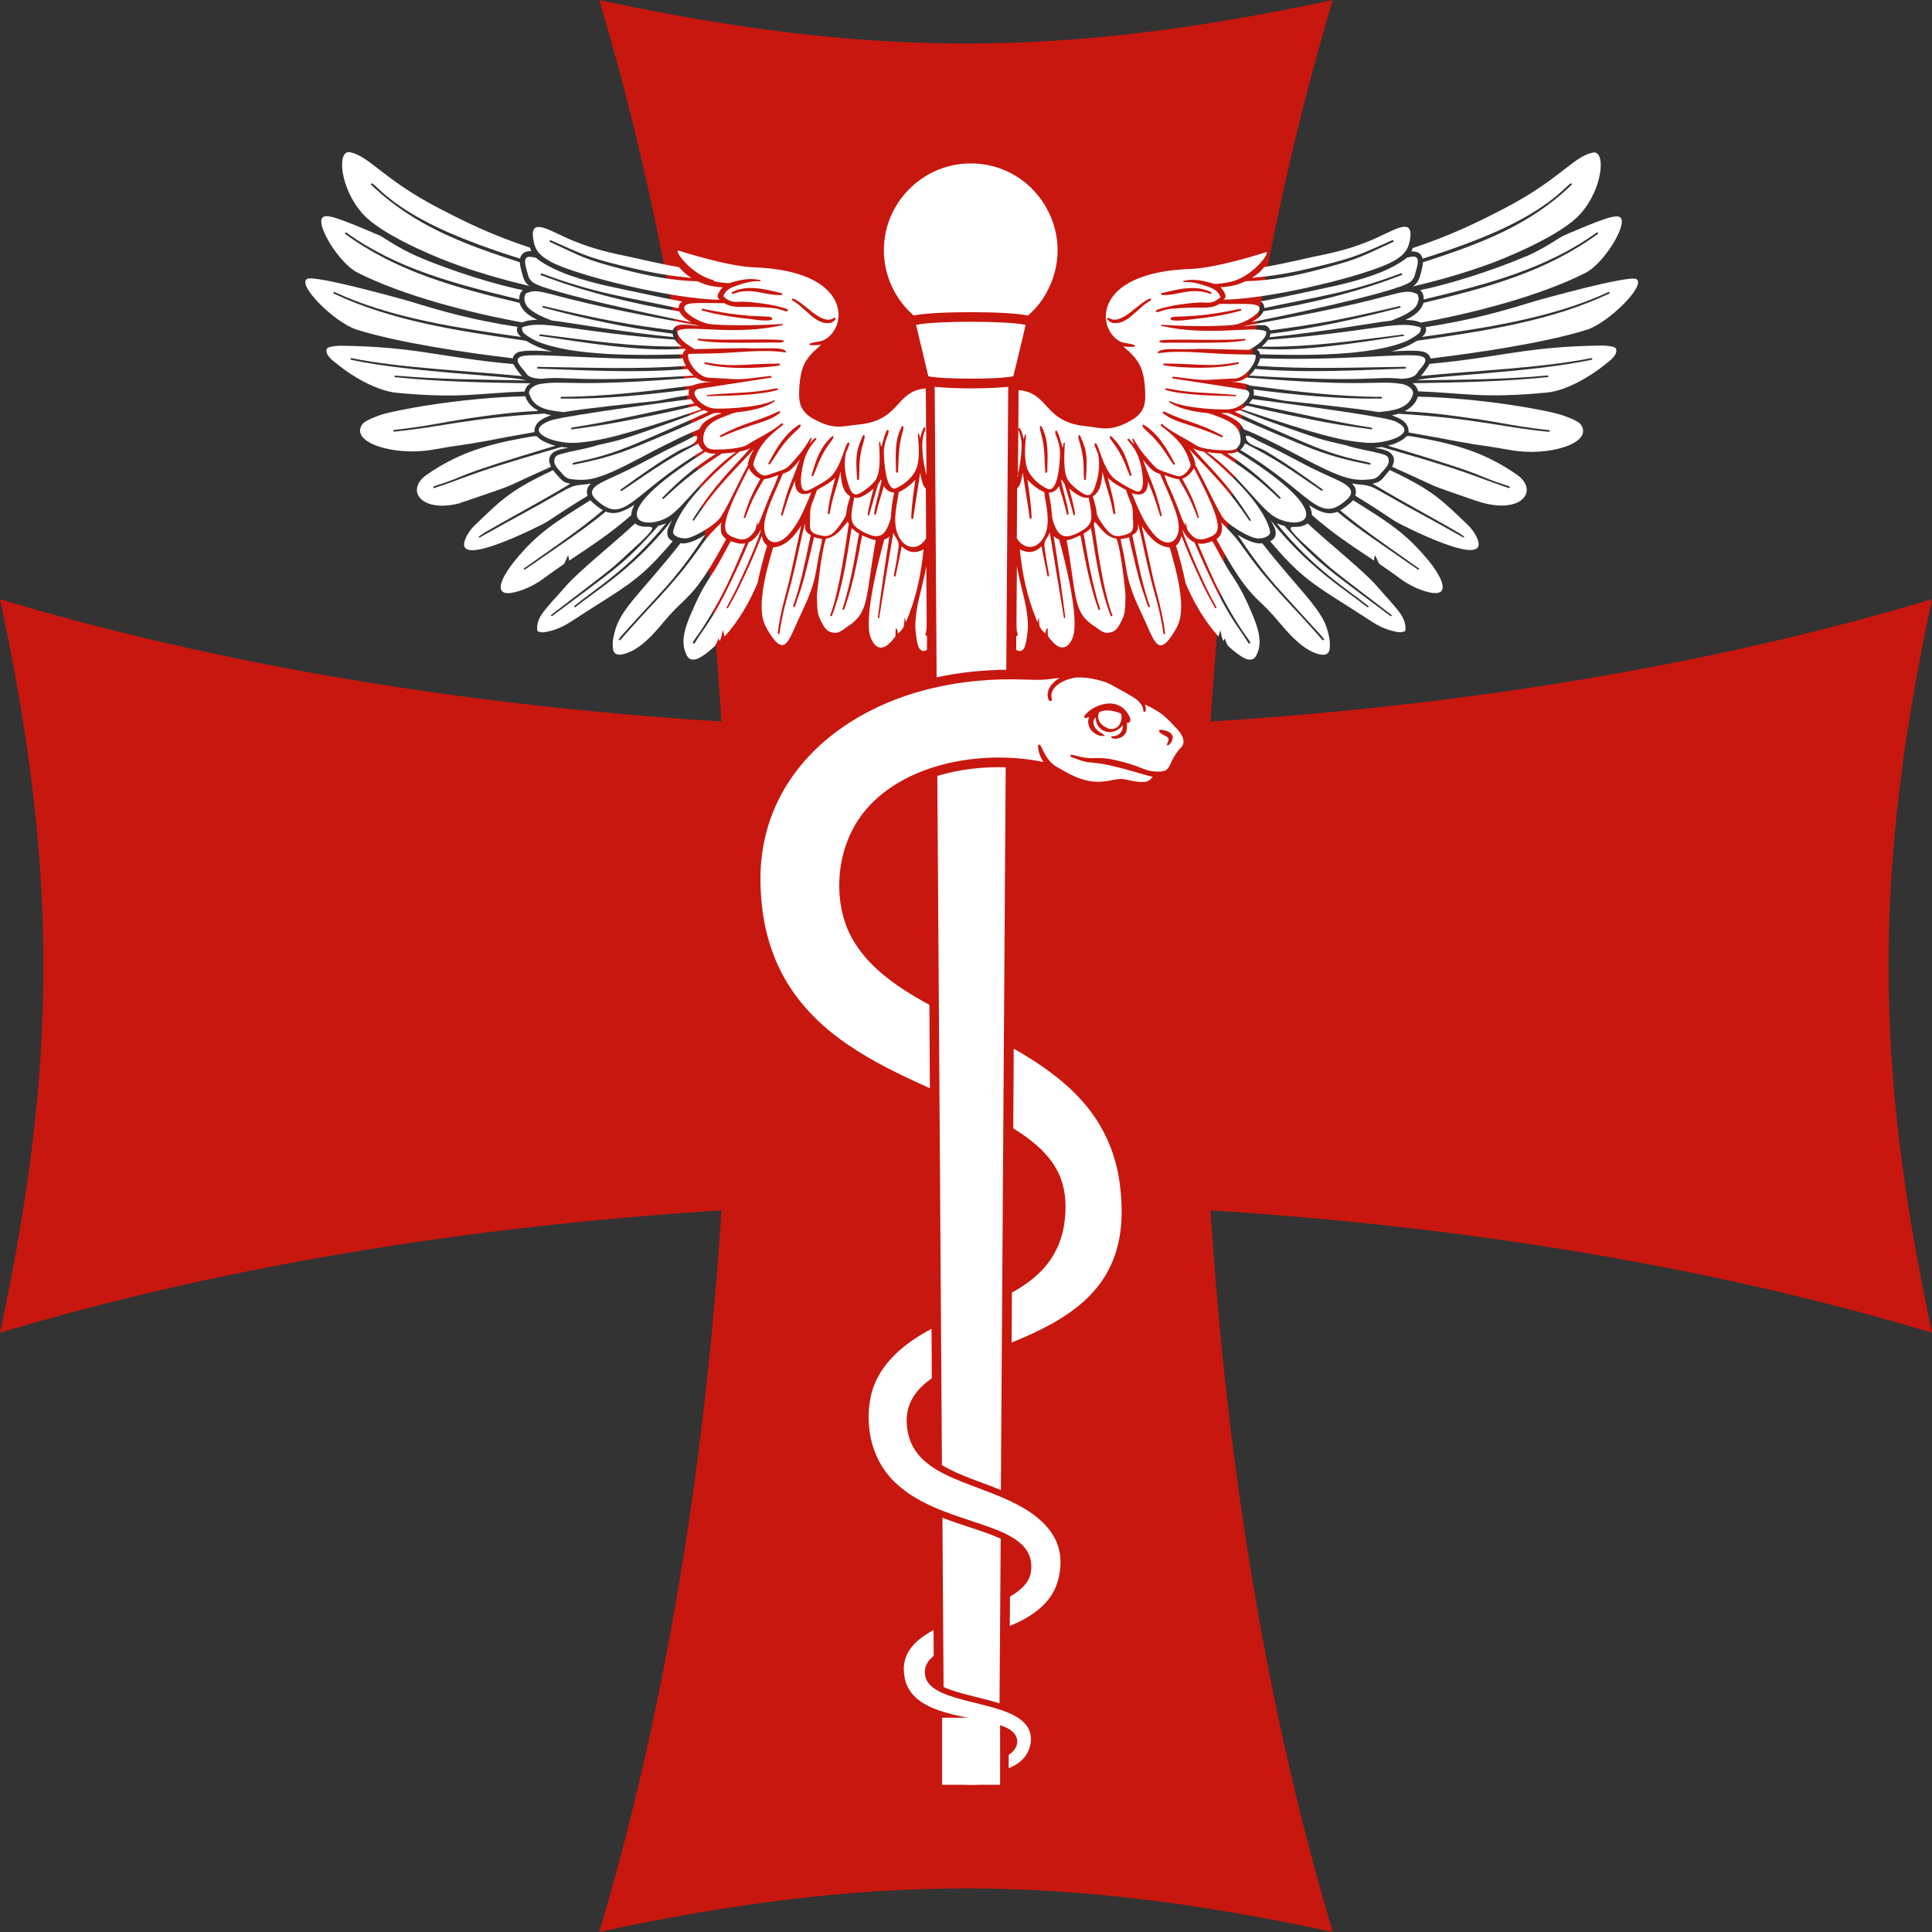
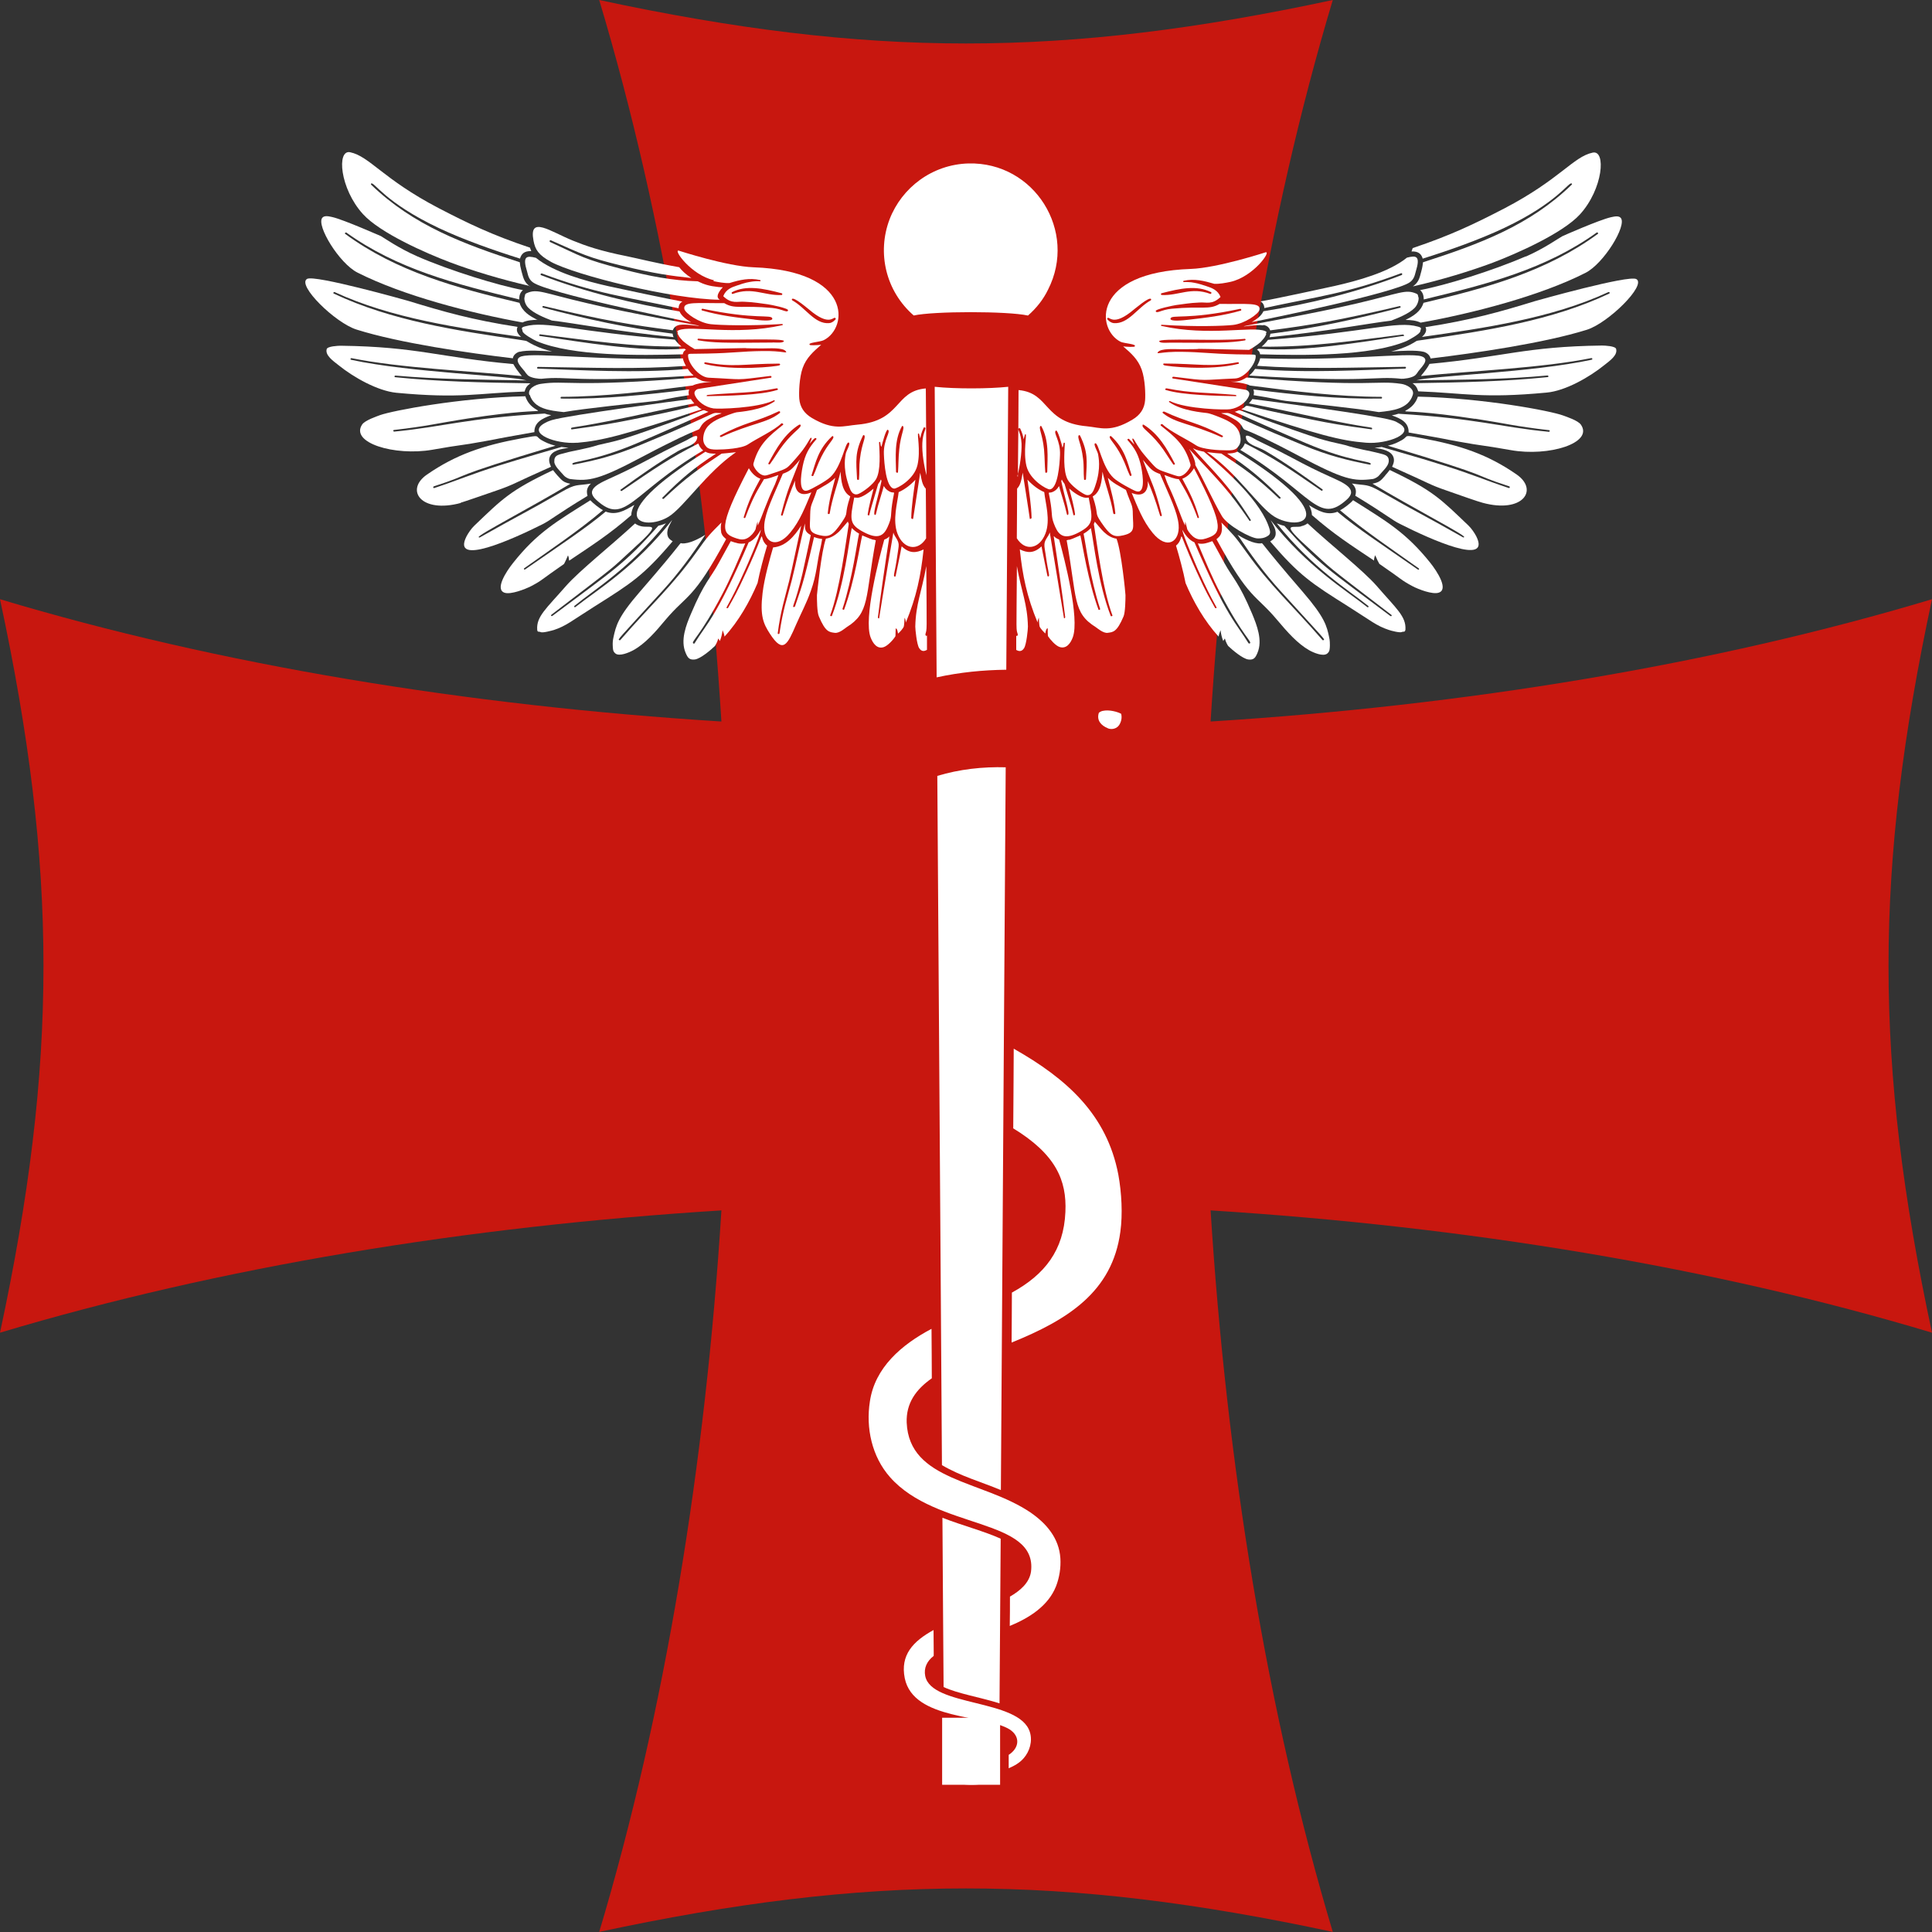
<svg xmlns="http://www.w3.org/2000/svg" id="katman_1" version="1.1" viewBox="0 0 200 200">
  <rect x="0" y="0" width="200" height="200" fill="#333333" stroke="none" />
  <defs>
    <style>
      .st0 {
        fill: #fff;
      }

      .st1 {
        fill: #f40f04;
        fill-rule: evenodd;
        isolation: isolate;
        opacity: .77;
      }

      .st2 {
        clip-path: url(#clippath);
      }
    </style>
    <clipPath id="clippath">
      <rect class="st0" x="97.53" y="177.82" width="6" height="6.94" />
    </clipPath>
  </defs>
  <path class="st1" d="M62.03,0c6.83,22.77,11.01,48.35,12.65,74.69-26.34-1.65-51.91-5.83-74.68-12.66,6,27.99,6,47.94,0,75.93,22.77-6.82,48.34-11.01,74.68-12.66-1.65,26.29-5.84,51.95-12.65,74.69,27.99-6,47.93-6,75.94,0-6.81-22.72-10.99-48.4-12.65-74.69,26.29,1.65,51.96,5.83,74.68,12.66-6-27.99-6-47.94,0-75.93-22.72,6.82-48.39,11.01-74.68,12.66C126.97,48.35,131.14,22.77,137.97,0,109.98,6,90.04,6,62.03,0h0Z" />
  <g>
    <path class="st0" d="M123.96,53.57c-.84-2.21-1.21-2.71-1.93-3.97-.4,0-1.01-.25-1.49-.43,0,0,.26.78.35.96.96,2.03,1.32,3.34,1.79,4.28,0-.07,0-.23.02-.43.13.46.2.81.21.83.17.31.46.68.81.88.38.21.74.18,1.14.05,1.52-.51,2.07-.91-1.26-7.27-.35.61-.81.94-1.21,1.09.73,1.36,1.24,2.3,1.72,3.98.03.1-.13.13-.17.03" />
    <path class="st0" d="M132.41,51.61c-2.36-2.23-3.55-3.06-5.98-4.66-.17,0-.88-.07-1.49-.15,3.11,2.13,5.37,5.7,6.98,6.68,2.56,1.57,7.49.35-3.82-6.73-.35.18-.66.18-1.07.2,2.22,1.44,3.72,2.73,5.52,4.54.08.08-.05.18-.15.1" />
    <path class="st0" d="M141.94,44.44c-3.03-.4-4.32-.64-6.07-.99-8.7-1.7-6.15-1.65-7.37-1.09,8.07,2.69,10.28,3.26,12.91,3.47,2.17.18,5.31-.97,3.36-2.03-.21-.12-.26-.18-.73-.31-1.77-.53-13.28-2.05-14.4-2.18-.08.12-.05.1-.35.45,1.37.25,6.25,1.29,6.7,1.39,5.95,1.26,6.08,1.01,6.05,1.22,0,.07-.05.08-.08.08" />
    <path class="st0" d="M129.32,53.87c-2.12-3.09-2.89-3.83-6.22-7.39.21.35.68,1.21.64,1.67.88,1.54,1.85,3.75,2.76,5.29.56.94,2.99,2.31,3.72,2.3.38,0,.63-.05.86-.17.4-.2.46-.36.35-.78-.79-2.76-4.41-6.05-6.8-8.03-.38-.08-.76-.15-1.14-.36,2.23,2.53,3.57,3.6,5.97,7.39.07.1-.07.2-.13.1" />
    <path class="st0" d="M141.79,48.1c-2.28-.45-4.17-.89-6.93-2.03-9.04-3.72-6.99-3.32-8.38-3.3-.21,0,.4.15.55.23.64.33,1.14.55,1.47,1.02.64.94-.86-.45,6.03,3.21,4.56,2.41,5.57,2.61,7.56,2.36.25-.03.58-.25.66-.36.36-.45.96-.94,1.01-1.44.07-.76-.61-.74-1.27-.94-.45-.13-2.03-.38-3.26-.78-2.43-.53-2.93-.73-5.27-1.54-6.86-2.38-5.16-2.16-6.15-1.9,1.5.69,5.36,2.4,7.44,3.27,4.56,1.93,6.71,1.82,6.65,2.13,0,.05-.07.08-.1.07" />
    <path class="st0" d="M145.44,38.16c-4.18.12-10.09.5-15.51.03-.33.48-.55.61-.61.69,12.57.78,12.85.02,15.74.33.21.02,1.09-.07,1.44-.36.05-.05.2-.21.2-.23.23-.45,1.5-1.42.43-1.74-1.36-.41-8.17.5-16.68.21-.02.18-.2.58-.31.78,5.13.36,9.47.18,15.31.1.13,0,.13.17.02.18" />
    <path class="st0" d="M130.78,33.64c.33.05.6.23.71.56,4.22-.55,7.03-1.01,13.38-2.51.12-.03.18.13.05.17-4.76,1.22-8.53,2.07-13.41,2.69-.03.23-.08.3-.1.36,5.82-.58,10.33-1.45,12.61-1.72.73-.28,1.85-.73,2.43-1.32.36-.38.46-.97.38-1.12s.03-.25-.23-.36c-1.11-.48-1.69-.02-6.13,1.02-4.5,1.06-11.47,2.28-11.66,2.35-.31.12,1.22-.2,1.97-.08" />
    <path class="st0" d="M127.82,39.51c-1.24,0,.78-.02,1.57.4,4.56.59,9.01,1.16,13.59,1.17.12,0,.12.18,0,.18-4.45.07-8.81-.38-13.23-.94.07.18.08.33.02.59,1.98.3,2.89.55,3.34.59,2.27.26,7.49.78,9.62,1.16,1.49-.15,3.08-.35,3.52-1.78.2-.63-.63-1.06-1.17-1.14-2.69-.41-3.04.4-16.04-.66-.41.23-.66.41-1.26.43" />
    <path class="st0" d="M145.24,34.78c-4.46.64-10.23,1.67-14.96,1.32,0,0-.07.05-.08.05l-.08.05c.12.08.25.12.33.48,4.5.12,11.37.21,15.14-1.37.26-.12,1.42-.74,1.44-1.02.02-.23.25-.35-.25-.48-2.23-.63-5.09.56-15.52,1.37-.05.07-.26.38-.66.71,5.24.05,9.42-.61,14.62-1.26.13,0,.17.15.05.17" />
    <path class="st0" d="M145.11,28.47c-4.55,1.77-9.67,3.01-14.32,3.75-.23.51-.73.84-1.21,1.12,1.95-.36,14.75-3.02,16.35-4.11.51-.35.55-.89.63-1.12.5-1.62.07-1.69-.91-1.44-1.87,1.52-5.17,2.41-7.52,2.94-.91.2-6.23,1.36-7.65,1.59.21.1.4.35.4.69,5.6-1.21,8.6-1.52,14.15-3.6.12-.05.18.13.07.18" />
    <path class="st0" d="M106.6,53.67c-.03-.31-.73-4.73-.73-4.74-.12.68-.2,1.26-.58,1.65,0,1.6-.02,3.32-.03,5.14.86,1.39,2.35,1.11,2.96-.48.55-1.42,0-3.14-.12-4.3-.51-.21-1.14-.63-1.74-1.29.18,1.27.4,2.71.43,3.95,0,.1-.2.17-.2.07" />
    <path class="st0" d="M105.35,65.69c.03.12-.1.2-.15.1v1.49c.3.17.58.18.81-.18.25-.38.4-1.95.4-2.23-.05-2.36-.66-3.57-1.14-6.26-.05,7.32-.1,6.36.1,7.09" />
    <path class="st0" d="M104.37,40.04c-2,.21-5.42.23-7.61,0,.03,4.71.1,15.91.2,30.08,2.43-.53,4.81-.76,7.21-.79.1-13.8.17-24.69.2-29.3" />
    <path class="st0" d="M109.08,55.51c.35,2.25.96,6.4,1.19,8.38,0,.08-.12.17-.13.08-.23-1.44-1.47-8.84-1.47-8.86-.13.45-.51.71-.55,1.22-.03.26.07.68.13,1.11.25,1.85.46,2.18.28,2.23-.12.03-.07.08-.41-1.57-.23-1.11-.12-.61-.3-1.54-.81.76-1.49.68-2.25.31.28,2.71.73,4.89,1.84,7.57,0-.13.05-.33.13-.5,0,.21.05.83.08.91.07.2.43.59.6.73,0,0,0-.18.07-.35.05-.17.15-.21.17-.18,0,.07,0,.78.03.81.23.35.79.99,1.21,1.12.68.21,1.12-.36,1.36-1.02.71-1.97-.86-8.1-1.42-10.11-.2-.08-.35-.15-.53-.33" />
    <path class="st0" d="M115.6,55.77c-.51-.07-.96-.35-1.34-.71-.15-.13-.91-1.04-.93-1.06t-.02.07s-.02,0-.02.07-.05-.07-.03.1c0,.17-.1-.36,0,.18.28,1.72.88,6.59,1.9,9.29.03.07-.15.12-.18.05-1.31-3.37-1.75-7.63-2.05-9.09-.45.43-.58.45-.76.58.21.96.68,4.63,1.72,7.8.02.05-.15.13-.17.07-1.11-3.02-1.64-6.69-1.88-7.7-1.54.68-.93.35-1.42.51,1.09,6.03.6,7.49,3.01,8.99.13.08.78.66,1.24.59.55-.08.94-.05,1.64-1.7.18-.43.2-1.75.2-2.2,0-.18-.43-4.58-.93-5.85" />
    <path class="st0" d="M110.56,53.31s-.08,0-.1-.03c-.28-1.22-.69-2.41-.83-2.96-.1.15-.2.31-.4.46-.84.58-.73-.45-.45,1.44.18,1.22,0,1.27.46,2.33.43.97,1.04,1.31,2.45.56,1.54-.83,1.45-1.31,1.01-3.6-.07,0-.17.03-.3.02-.55-.03-1.31-.59-1.72-.96.21.79.53,1.93.61,2.69,0,.07-.15.12-.17.05-.18-.78-.18-.74-.91-3.19-.02-.07-.08-.1-.2-.3-.03-.07-.07-.12-.08-.17-.03-.03-.05.15-.07.15.31,1.52.94,3.42.69,3.49" />
    <path class="st0" d="M115.25,53.16c-.28-1.7-.88-3.16-1.12-4.33-.07.96-.18,2.08-1.01,2.56.69,2.08.12,1.55.86,2.66.98,1.44,1.34,1.59,2.33,1.36,1.26-.3.98-.79.96-2.13,0-1.09-.17-.96-.71-2.56-.79-.46-1.31-.68-1.88-1.26.31,1.26.66,2.4.78,3.69,0,.1-.18.1-.2,0" />
    <path class="st0" d="M117.14,51c.63,1.49,1.16,2.92,2.18,4.16,1.49,1.82,2.84.93,2.69-.84-.12-1.32-.91-2.88-1.92-5.25-.79-.28-.91-.48-1.42-1.04-.36-.41-.4-.53-.3-.28.89,2.41,1.16,2.58,1.9,5.59.03.1-.15.13-.18.03-.53-1.74-.79-2.41-1.27-3.57.07,1.09-.51,1.72-1.69,1.22" />
    <path class="st0" d="M147.11,38.92c5.57-.55,12.55-.83,17.61-1.85.12-.02.17.13.05.17-6.25,1.34-16.45,1.64-18.14,2.13,5.46-.08,8.98-.08,13.56-.5.12,0,.15.15.02.17-4.48.45-8.81.55-13.99.63.51.36.51.68.6.84,4.83.18,6.61.76,13.29.13,1.97-.18,4.45-1.62,5.95-2.83.58-.46,1.42-1.04,1.24-1.69-.08-.3-1.17-.35-1.45-.35-7.95.1-10.22,1.19-17.87,1.9-.21.41-.45.71-.88,1.24" />
-     <path class="st0" d="M129.59,28.77c2.12-.21,3.72-.41,7.26-1.29,3.44-.84,4.03-1.17,7.27-2.61.13-.05.2.13.08.18-3.32,1.52-3.31,1.7-7.61,2.84-2.56.68-5.03,1.16-7.65,1.22-.69.33-1.21.48-2.13.59-.69.08-.5-.13-.13.46.21.35.3.64-.03.86,4.98-.05,14.93-2.54,17.49-3.93,1.31-.71,1.62-1.29,1.8-2.18.51-2.68-1.72-.97-4.1,0-1.29.53-2.78,1.06-5.54,1.6-1.24.25-2.98.71-5.44,1.14-.26.35-.63.71-1.26,1.12" />
    <path class="st0" d="M147.29,26.77c2.69-.84,5.84-1.95,8.4-3.16,5.62-2.66,6.71-4.84,7.01-4.61.05.03.05.08,0,.12-4.35,4.23-9.57,6.15-15.39,8.03-.03.25-.05.46-.17.91-.21.83-.3,1.16-.88,1.59,2.98-.68,5.95-1.59,8.28-2.46,2.48-.94,7.22-3.04,9.01-4.99,2.4-2.63,2.74-6.71,1.32-6.4-2.02.43-3.37,2.76-9.13,5.77-3.09,1.6-5.56,2.79-9.49,4.11-.03.03-.05.15-.13.35.74-.03,1.03.28,1.17.78" />
    <path class="st0" d="M157.94,26.54c-3.42,1.49-8.37,3.01-10.93,3.49.31.28.36.58.38.97,6.71-1.62,12.61-3.14,17.89-6.92.1-.07.21.07.13.13-5.36,3.93-11.54,5.6-18.05,7.14-.28.89-1.03,1.36-1.87,1.77.51,0,1.11.05,1.57.28,5.27-.94,12.32-2.74,17.08-5.16,1.88-.96,4.28-4.87,3.65-5.67-.2-.25-.6-.18-1.04-.08-1.22.28-5.01,1.95-5.03,1.97-.3.15-1.85,1.26-3.77,2.1" />
    <path class="st0" d="M147.56,33.84c.2.4-.03.74-.36,1.04,6.43-.91,13.46-1.93,19.29-4.64.12-.05.2.1.1.15-5.94,2.81-12.68,3.83-19.24,4.79-1.04.15-.4,0-1.47.55-.63.3-1.19.48-1.87.66.89-.07,2.61-.17,3.37.03.3.08.64.33.71.69,4.58-.55,11.75-1.59,16.17-2.97,2.22-.69,6.22-4.64,5.13-5.25-.79-.45-10.25,2.21-10.48,2.28-3.65,1.12-6.58,1.95-11.31,2.69" />
    <path class="st0" d="M106.41,32.67c.89-.78,1.59-1.67,2.08-2.68,3.09-6.05-1.41-13.24-8.23-13.07-3.75.1-6.91,2.5-8.17,5.78-1.32,3.47-.4,7.44,2.5,9.96,2.07-.46,9.7-.46,11.8,0" />
    <path class="st0" d="M105.32,49.28c.26-1.01.46-2.35.43-3.35-.05-1.16-.5-1.52-.26-1.6.05-.02.1,0,.12.03.5,1.04.25,1.42.43.84.07-.2.05-.26.13-.25.15.02-.26,1.75.08,3.26.35,1.49,2.12,2.46,2.41,2.45.86-.05,1.04-2.69,1.07-3.55.07-1.52-.76-2.33-.41-2.54.17-.1.6,1.45.64,1.67.05.3.13-.35.15-.38,0,0,0-.03.02-.03h.05s.05,0,.05.05c-.05,1.04-.2,2.89.31,3.8.3.53,1.26,1.27,1.8,1.52.18.08.35.07.5,0,.33-.17.48-.74.56-.97.61-1.8.3-2.97.28-3.17-.03-.3-.56-1.11-.3-1.17.36-.08.69,2.46,1.9,3.59.46.43,1.92,1.22,2.3,1.36.99.36.76-1.49.55-2.53-.26-1.22-.64-1.9-1.41-2.76-.05-.07.08-.18.17-.1.18.17.36.38.48.51.2.23-.28-.56-.12-.56s.17.28.91,1.31c.18.25,1.14,1.39,1.49,1.69.31.28.88.43,1.62.69.6.2.73.25.93.2.41-.1.78-.53.98-.91.1-.2.07-.26.03-.4-.56-1.97-1.62-2.78-3.04-3.92-.05-.05-.03-.15.08-.15,0,0,.05-.02.08,0,.79.76,2.53,1.55,3.47,2.18.66.45,2.45.53,3.22.53.4,0,.83,0,1.07-.28.23-.25.36-.53.33-.94-.08-1.07-.74-1.59-1.74-2.03-.38-.17-1.34-.56-1.72-.61-.35-.05-2.63-.21-3.93-1.14-.05-.03,0-.13.08-.1,1.7.84,5.8.93,6.25.84.88-.13,1.64-.73,1.9-1.32.13-.3.08-.48-.17-.64-.12-.07-.31-.08-7.67-1.22-.12-.02-.08-.2.07-.18,3.82.48,2.63.33,6.37.18,1.01-.05,2.15-1.52,2.13-2.3,0-.25-.05-.15-2.02-.2-2.76-.07-3.46-.23-5.65-.26-2.15-.03-2.66.31-2.45.03.31-.41,1.69-.3,2.43-.3,4.2,0-1.79-.12,7.01.07.61-.33,1.26-.83,1.29-.93,0,0,.33-.35.36-.46.03-.1.15-.17.1-.28s.2-.15-.1-.28c-1.29-.55-5.82.58-10.73-.53-.08-.02-.05-.12.03-.12,3.46.23,6.51.12,7.37.02,1.22-.13,2.65-1.14,2.74-1.55.21-.81-1.31-.59-4.12-.63-1.12.66-1.82.2-4.96.5-1.07.1-1.55.55-1.65.25-.07-.21,1.84-.59,2.1-.63,1.98-.28,1.74-.21,2.38-.26.76-.07,1.34.28,2.23-.58-.28-.71-.89-.93-1.44-1.11-.89-.3-1.11-.33-1.6-.41-.07,0-.6-.05-.74-.02-.1.02-.12-.12-.03-.13,1.07-.25,2.1,0,3.16.31.53.03,1.19-.1,1.67-.2,2.38-.53,4.27-3.22,3.64-3.06,0,0-4.96,1.62-7.74,1.72-10.27.35-9.79,6.26-7.27,7.54.36.18,1.79.23,1.44.5-.07.05-.78.03-1.17-.02.83.71,1.54,1.34,1.92,2.41.35.99.4,2.53.35,3.17-.07.86-.5,1.52-1.31,2-2.27,1.36-3.29.83-4.71.69-4.56-.4-3.8-3.45-7.08-3.75,0,2-.03,5.07-.07,8.99M127.87,40.88c.12,0,.18.13.05.13-1.97-.03-5.51-.1-7.24-.64-.13-.05-.02-.18.08-.17,2.68.53,3.89.4,7.11.68ZM120.51,37.63c3.84.02,4.58.41,7.62-.13.13-.02.17.15.05.17-2.98.74-7.44.25-7.69.13-.13-.07-.07-.18.03-.18l-.02.02ZM120.51,42.6c2.35,1.12,3.52,1.12,6.05,2.5.1.05,0,.2-.12.15-3.24-1.45-4.71-1.4-6.05-2.48-.1-.08,0-.2.12-.15v-.02ZM128.38,31.98c.12-.03.17.15.05.18-1.82.53-3.64.74-5.41.94-.43.05-1.93.23-1.85-.12.1-.46,1.7.17,7.21-1.01ZM128.83,35.07c.13,0,.15.15.03.17-1.52.25-2.63.26-7.7.23-.31,0-1.07.08-1.16-.13-.15-.38,6.13,0,8.83-.26ZM120.23,30.36c1.95-.51,3.65-.86,5.13-.12.1.05.03.21-.08.18-2-.74-3.27.2-5.01.12-.1,0-.13-.15-.03-.18ZM115.3,33.45c-.36-.03-.71-.4-.69-.45.18-.46.41.86,2.4-.66.45-.35,2-1.7,2.15-1.37.02.05,0,.1-.05.13-1.39.78-2.31,2.46-3.8,2.35ZM118.28,43.97s.08-.03.12,0c1.54.96,2.4,2.46,3.22,4.03.05.08-.12.15-.17.07-.51-.71-.88-1.39-1.41-2.05-1.11-1.39-1.9-1.72-1.75-2.03l-.02-.02ZM114.9,45.15h.12c1.44,1.34,1.69,2.71,2.12,4.03.02.08-.15.12-.18.05-.35-.74-.38-1.04-.84-1.97-.71-1.42-1.41-1.88-1.21-2.12ZM111.71,45.05s.08,0,.1.05c.84,1.74.71,2.59.61,4.51,0,.08-.2.1-.2.02-.07-.74,0-1.32-.1-2.12-.2-1.72-.69-2.26-.41-2.48v.02ZM107.7,44.09s.08,0,.1.03c.81,1.47.64,3.17.61,4.74,0,.08-.2.12-.2.03-.07-.78-.05-1.37-.13-2.35-.17-1.64-.61-2.25-.36-2.45l-.02-.02Z" />
    <path class="st0" d="M73.85,29.1c.48.1,1.14.23,1.67.2,1.06-.33,2.08-.56,3.16-.31.07,0,.07.15-.03.13-.17-.03-.68,0-.74.02-.5.08-.71.1-1.6.41-.56.18-1.16.4-1.44,1.11.88.86,1.47.51,2.23.58.63.05.4-.02,2.38.26.26.03,2.18.41,2.1.63-.1.3-.58-.15-1.65-.25-3.14-.3-3.84.17-4.96-.5-2.81.02-4.33-.2-4.12.63.1.41,1.52,1.42,2.74,1.55.88.1,3.93.2,7.37-.02.08,0,.12.1.03.12-4.91,1.11-9.44-.02-10.73.53-.3.13-.05.17-.1.28s.07.18.1.28c.03.12.35.45.36.46.03.08.68.59,1.29.93,8.8-.18,2.83-.08,7.01-.07.74,0,2.13-.12,2.43.3.21.28-.3-.07-2.45-.03-2.2.03-2.89.2-5.65.26-1.97.05-2.02-.05-2.02.2-.03.78,1.12,2.25,2.13,2.3,3.74.17,2.53.3,6.37-.18.15-.02.18.15.07.18-7.36,1.14-7.56,1.14-7.67,1.22-.25.17-.3.35-.17.64.26.59,1.03,1.19,1.9,1.32.45.07,4.55,0,6.25-.84.07-.03.13.07.08.1-1.31.94-3.59,1.09-3.93,1.14-.38.07-1.34.45-1.72.61-.99.45-1.65.96-1.74,2.03-.03.41.1.69.33.94.25.26.68.28,1.07.28.79,0,2.56-.1,3.22-.53.94-.63,2.68-1.42,3.47-2.18.03-.03.05,0,.07,0,.12,0,.15.12.1.15-1.42,1.14-2.48,1.95-3.04,3.92-.03.13-.07.2.03.4.18.38.56.81.98.91.2.05.35,0,.93-.2.74-.25,1.31-.41,1.62-.69.35-.3,1.31-1.44,1.49-1.69.76-1.04.76-1.32.91-1.31.17,0-.31.81-.12.56.12-.15.28-.35.48-.51.08-.08.23.03.17.1-.76.86-1.16,1.54-1.41,2.76-.21,1.04-.46,2.89.55,2.53.38-.13,1.84-.94,2.3-1.36,1.21-1.12,1.54-3.67,1.9-3.59.26.07-.26.88-.3,1.17-.03.21-.33,1.37.28,3.17.08.23.23.83.56.97.15.08.31.08.5,0,.55-.25,1.5-.99,1.8-1.52.51-.89.36-2.76.31-3.8,0-.03.03-.05.05-.05h.05l.02.03s.08.68.15.38c.05-.21.46-1.78.64-1.67.35.21-.48,1.02-.41,2.54.03.86.21,3.5,1.07,3.55.3,0,2.07-.94,2.41-2.45s-.07-3.22.08-3.26c.08,0,.08.05.13.25.18.56-.07.2.43-.84.02-.05.07-.05.12-.03.23.08-.21.45-.26,1.6-.05,1.01.17,2.36.43,3.35-.03-3.92-.05-6.99-.07-8.99-3.27.28-2.51,3.35-7.08,3.75-1.42.12-2.45.64-4.71-.69-.81-.48-1.24-1.14-1.31-2-.05-.64,0-2.18.35-3.17.38-1.07,1.11-1.7,1.92-2.41-.4.05-1.11.07-1.17.02-.33-.25,1.07-.3,1.44-.5,2.53-1.27,2.99-7.17-7.27-7.54-2.78-.1-7.72-1.72-7.74-1.72-.63-.17,1.27,2.53,3.64,3.06M78.1,33.08c-1.77-.2-3.59-.41-5.41-.94-.12-.03-.07-.2.05-.18,5.51,1.17,7.11.55,7.21,1.01.07.35-1.42.17-1.85.12ZM79.99,35.46c-5.08.05-6.18.03-7.7-.23-.12-.02-.1-.18.03-.17,2.69.26,8.98-.12,8.83.26-.08.21-.84.13-1.16.13ZM72.98,37.68c-.12-.03-.08-.2.05-.17,3.04.55,3.79.15,7.62.13.1,0,.17.12.03.18-.25.12-4.71.61-7.69-.13l-.02-.02ZM73.22,41.01c-.13,0-.07-.12.05-.13,3.22-.28,4.43-.15,7.11-.68.12-.02.23.12.08.17-1.74.55-5.27.61-7.24.64ZM80.73,42.75c-1.36,1.07-2.83,1.01-6.05,2.48-.12.05-.21-.08-.12-.15,2.53-1.37,3.7-1.37,6.05-2.5.1-.05.21.08.12.15v.02ZM93.35,44.12s.08-.03.1-.03c.25.21-.21.83-.36,2.45-.1.97-.07,1.57-.13,2.35,0,.08-.2.05-.2-.03-.03-1.57-.2-3.29.61-4.74l-.02.02ZM89.33,45.08s.08-.05.1-.05c.28.2-.21.76-.41,2.48-.1.79-.03,1.37-.1,2.12,0,.08-.2.05-.2-.02-.1-1.92-.23-2.79.61-4.51v-.02ZM86.12,45.16s.1-.03.12,0c.2.23-.5.69-1.21,2.12-.46.93-.5,1.24-.84,1.97-.03.07-.21.03-.18-.05.43-1.32.68-2.69,2.12-4.03ZM81.97,30.97c.17-.33,1.7,1.02,2.15,1.37,1.98,1.52,2.2.2,2.4.66.02.05-.33.43-.69.45-1.49.12-2.41-1.57-3.8-2.35-.05-.03-.07-.08-.05-.13ZM82.75,43.96h.12c.15.31-.66.64-1.75,2.03-.53.66-.89,1.34-1.41,2.05-.07.08-.21,0-.17-.07.83-1.57,1.69-3.07,3.22-4.03l-.02.02ZM80.88,30.54c-1.74.08-3.01-.86-5.01-.12-.12.05-.18-.13-.08-.18,1.45-.74,3.16-.4,5.13.12.1.03.08.18-.02.18h-.02Z" />
-     <path class="st0" d="M104.9,38.95c.17-.69,1.04-4.26,1.27-5.32-2.05-.43-9.31-.43-11.34,0,.23,1.01,1.14,4.71,1.27,5.32,1.49.33,7.29.33,8.8,0" />
    <path class="st0" d="M134.68,54.5c-.94.18-2.3-.55,1.09,2.51,2.31,2.08.83.96,8.25,6.63.12.08,0,.2-.1.12-6.43-4.84-7.36-5.29-10.96-9.32-.23-.05-.45-.12-.79-.26,3.72,4.66,7.42,6.89,9.46,8.54.1.08,0,.2-.1.12-2.23-1.77-6.18-4.13-9.99-8.99-.05-.07.38.66.45.91.07.26.12.53,0,.79-.12.3-.41.43-.5.5,3.03,3.54,4.27,4.33,8.08,6.73,2.38,1.5,2.91,2,4.2,2.43.23.08,1.16.33,1.37.21.13-.07.31.07.35-.25.08-1.36-.93-2.15-2.99-4.53-1.39-1.59-4.68-4.18-7.14-6.46-.18.13-.36.23-.69.3" />
    <path class="st0" d="M130.54,56.25c-.74.07-1.8-.5-2.43-.89,1.39,2.08,2.73,3.93,4.41,5.78,4.74,5.21,4.65,5.02,4.5,5.12-.05.03-.1.03-.13-.02-3.21-3.7-5.34-5.54-7.87-9.09-1.22-1.72-1.44-1.88-2.58-3.06.07.3.08.68.02.97-.1.46-.4.63-.53.76,3.44,6.35,4.02,5.65,6.3,8.38,1.03,1.22,2.07,2.41,3.29,3.11.46.26,1.45.68,1.87.35.28-.23.26-.46.28-.84,0-.21,0-.5-.07-.81-.25-1.22-.45-2.08-2.73-4.73-4.84-5.6-4.05-5.06-4.35-5.02" />
    <path class="st0" d="M139.42,51.72c1.24-1.12-.36-1.75-1.79-2.4-1.31-.59-2.38-1.12-3.77-1.87-2.1-1.12-3.52-1.75-3.77-1.9-.36-.2-1.17-.71-1.12-.3.08.81,1.17.94,2,1.42,2.08,1.22,3.95,2.56,5.92,3.98.1.07-.03.2-.12.13-3.57-2.45-4.86-3.34-7.9-4.89-.07.21-.21.46-.48.68,7.51,4.51,8.07,7.85,11.06,5.12" />
    <path class="st0" d="M126.74,58.27c-1.03-1.88-1.07-1.97-1.24-2.25-.53.18-.91.35-1.5.23.71,1.69,1.45,3.49,2.36,5.22,2.3,4.4,3.32,4.99,3.01,5.14-.05.02-.1,0-.13-.03-1.22-2.02-2.25-2.66-5.59-10.43-.6-.28-.94-.76-1.27-1.32.15.78,1.47,3.75,1.59,4.05,1.75,3.93,2.12,4.02,1.92,4.08-.05,0-.1,0-.12-.05-.58-1.06-.88-1.49-1.88-3.7-2.41-5.27-1.04-3.59-2.15-2.73.33,1.09.76,2.69.99,3.88.81,1.93,1.95,3.93,3.42,5.54.03-.25.12-.43.2-.66.05.41.13.74.28,1.12.05-.1.1-.18.17-.26.08.35.3.73.35.78.4.38,1.49,1.32,2.08,1.39.56.07.73-.18.94-.68.56-1.31-.07-2.89-.55-4.05-1.39-3.3-1.98-3.64-2.88-5.27" />
    <path class="st0" d="M152.68,43.34c3.22.5,4.17.79,7.67,1.19.12,0,.1.18-.03.17-5.19-.51-7.26-1.36-15.56-1.87-.12.05-.41.12-.68.17.96.33,1.77.74,1.74,1.77,5.32.94,2.86.53,5.14.94,2.76.5,2.18.31,5.46.89,3.9.69,8.55-.73,7.24-2.63-.3-.45-1.54-.84-1.85-.96-1.31-.48-8.22-1.8-15.03-1.95-.86,2.58-4.51.71,5.92,2.3" />
-     <path class="st0" d="M121.1,56.68c-1.31-.1-2.2-1.16-2.91-2.26.31,1.39.99,4.64,1.24,5.7.45,1.82.89,3.19,1.19,5.45,0,.1-.17.1-.18,0-.4-2.59-.71-3.32-1.29-5.55-.41-1.6-.96-4.3-1.34-5.82,0,.64,0,.84-.6,1.21,0,.02.73,3.4.86,3.97.76,3.21,1.14,3.49.89,3.47-.05,0-.1-.03-.12-.07-.66-2.03-.74-1.77-1.97-7.17-.18.05-.28.12-.86.2.05.31.13.73.2,1.02.33,1.39.35,2.66.98,4.38.46,1.29.94,2.15,1.52,3.47.89,2.07,1.34,3.04,2.68.99.71-1.09,1.06-1.88.79-4.25-.18-1.57-.79-3.69-1.09-4.73" />
    <path class="st0" d="M138.73,52.83c2.43,2.07,5.87,4.38,8.13,6,.1.08,0,.2-.08.13-3.59-2.51-6.32-4.28-8.33-5.98-1.06.41-1.97-.08-2.94-.68.17.31.3.68.3,1.02,2.3,2,3.9,3.02,6.43,4.71,0-.2.03-.35.12-.55.25.55.25.58.43.89,2.48,1.7,2.2,1.65,3.41,2.3.68.36,2.08.88,2.71.69,1.09-.31-.12-2.18-.84-3.09-2.53-3.16-4.55-4.31-8-6.49-.25.3-.94.84-1.31,1.02" />
    <path class="st0" d="M145.08,45.58c-.38.21-.73.4-1.41.56,11.79,3.54,8.1,2.76,12.55,4.2.12.03.08.21-.03.18-2.6-.86-3.62-1.37-6.7-2.33-2.6-.83-4.79-1.42-6.46-1.92-.13.02-.43.07-.74.08.76.13,1.74.28,1.97,1.01.13.41-.08.79-.15.96,4.12,1.83,3.79,1.82,5.64,2.46,1.32.46,3.22,1.14,3.74,1.27,4.13,1.12,5.84-1.32,3.5-2.94-2.99-2.07-5.82-3.02-9.8-3.75-2.07-.38-1.29-.25-2.08.21" />
    <path class="st0" d="M143.39,49.24c-.48.55-.61.69-1.31.83,4.07,2.46,9.57,5.29,9.49,5.52,0,.03-.07.07-.13.03-4.51-2.56-4.53-2.45-8.46-4.71-1.52-.88-1.55-.61-3.03-.86.43.41.48.78.35,1.27,3.27,1.98,3.74,2.48,4.63,2.92,3.14,1.59,9.47,4.43,7.89,1.27-.17-.33-.51-.83-.81-1.11-2.89-2.76-3.67-3.62-8.15-5.75-.13.18-.31.4-.48.58" />
    <path class="st0" d="M59.73,45.84c2.63-.23,4.84-.79,12.91-3.47-1.22-.56,1.31-.61-7.37,1.09-1.77.35-3.04.58-6.07.99-.03,0-.08,0-.08-.08-.03-.21.1.03,6.05-1.22.45-.1,5.32-1.14,6.7-1.39-.3-.35-.26-.33-.35-.45-1.12.13-12.63,1.65-14.4,2.18-.46.15-.51.2-.73.31-1.95,1.06,1.19,2.21,3.36,2.03" />
    <path class="st0" d="M78.73,49.56c-.41-.13-.86-.48-1.21-1.09-3.32,6.36-2.78,6.76-1.26,7.27.4.13.76.17,1.14-.05.35-.2.64-.55.81-.88,0-.03.08-.36.21-.83.02.2.02.36.02.43.46-.94.83-2.25,1.79-4.28.08-.18.35-.94.35-.96-.48.18-1.09.41-1.49.43-.73,1.26-1.09,1.75-1.93,3.97-.03.1-.2.07-.17-.03.5-1.69.99-2.64,1.72-3.98" />
    <path class="st0" d="M82.76,47.72c.08-.25.07-.13-.3.28-.51.56-.63.76-1.42,1.04-1.01,2.38-1.8,3.92-1.92,5.25-.15,1.77,1.19,2.66,2.69.84,1.01-1.22,1.55-2.66,2.18-4.16-1.17.51-1.75-.13-1.69-1.22-.48,1.16-.74,1.83-1.27,3.57-.03.1-.2.07-.18-.03.76-3.01,1.03-3.19,1.9-5.59" />
    <path class="st0" d="M84.58,50.71c-.53,1.59-.69,1.45-.71,2.56,0,1.36-.3,1.83.96,2.13.99.23,1.36.07,2.33-1.36.76-1.11.17-.59.86-2.66-.84-.48-.94-1.59-1.01-2.56-.25,1.17-.84,2.63-1.12,4.33,0,.1-.2.08-.2,0,.12-1.29.45-2.43.78-3.69-.58.56-1.11.79-1.88,1.26" />
-     <path class="st0" d="M77.66,46.39c-.36.21-.76.28-1.12.36-2.38,1.98-6,5.27-6.8,8.03-.12.41-.07.56.35.78.21.12.48.15.86.17.71.03,3.16-1.36,3.72-2.3.93-1.52,1.88-3.73,2.76-5.29-.03-.46.41-1.32.64-1.67-3.32,3.54-4.12,4.28-6.22,7.39-.07.1-.2,0-.13-.1,2.4-3.77,3.74-4.86,5.97-7.39" />
    <path class="st0" d="M74.1,46.96c-.41,0-.73,0-1.07-.2-11.31,7.07-6.37,8.3-3.82,6.73,1.6-.99,3.89-4.56,6.98-6.68-.61.08-1.32.13-1.49.15-2.41,1.6-3.62,2.43-5.98,4.66-.08.08-.21-.03-.15-.1,1.79-1.83,3.29-3.11,5.52-4.54" />
    <path class="st0" d="M72.28,45.92c-3.04,1.55-4.33,2.46-7.9,4.89-.1.07-.21-.07-.12-.13,1.97-1.44,3.84-2.76,5.92-3.98.83-.48,1.92-.61,2-1.42.03-.4-.76.1-1.12.3-.25.13-1.67.78-3.77,1.9-1.39.74-2.46,1.27-3.77,1.87-1.44.66-3.04,1.27-1.79,2.4,2.99,2.73,3.54-.63,11.06-5.12-.26-.21-.41-.46-.48-.68" />
    <path class="st0" d="M69.64,56.04c-.08-.07-.38-.2-.5-.5-.1-.26-.07-.51,0-.79.07-.25.48-.97.43-.91-3.8,4.87-7.75,7.22-9.99,8.99-.1.08-.2-.03-.1-.12,2.03-1.67,5.74-3.9,9.46-8.54-.35.15-.56.2-.79.26-3.59,4.05-4.53,4.49-10.96,9.32-.1.08-.21-.03-.1-.12,7.42-5.67,5.94-4.53,8.25-6.63,3.39-3.06,2.03-2.33,1.09-2.51-.33-.07-.51-.17-.69-.3-2.46,2.28-5.74,4.87-7.14,6.46-2.08,2.38-3.08,3.17-2.99,4.53.02.31.2.17.35.25.21.12,1.14-.15,1.37-.21,1.29-.43,1.82-.93,4.2-2.43,3.82-2.41,5.08-3.19,8.08-6.73" />
    <path class="st0" d="M74.66,55.06c-.07-.3-.05-.68.02-.97-1.16,1.17-1.37,1.34-2.58,3.06-2.53,3.55-4.66,5.39-7.87,9.09-.03.05-.1.05-.13.02-.15-.08-.26.08,4.5-5.12,1.69-1.85,3.03-3.69,4.41-5.78-.63.4-1.69.96-2.43.89-.3-.03.5-.56-4.35,5.02-2.28,2.63-2.46,3.5-2.73,4.73-.07.31-.08.59-.07.81.02.38,0,.61.28.84.41.33,1.41-.1,1.87-.35,1.22-.68,2.27-1.88,3.29-3.11,2.28-2.71,2.88-2.02,6.3-8.38-.13-.13-.43-.3-.53-.76" />
    <path class="st0" d="M65.64,52.28c-.98.59-1.88,1.09-2.94.68-2.02,1.7-4.74,3.49-8.33,5.98-.1.07-.2-.05-.08-.13,2.27-1.62,5.72-3.93,8.13-6-.36-.18-1.06-.74-1.31-1.02-3.46,2.18-5.49,3.32-8,6.49-.73.91-1.93,2.78-.84,3.09.63.18,2.03-.35,2.71-.69,1.21-.64.93-.59,3.41-2.3.17-.31.17-.36.41-.89.08.2.1.35.12.55,2.51-1.69,4.13-2.71,6.43-4.71,0-.35.13-.71.3-1.02" />
    <path class="st0" d="M57.02,27.1c2.56,1.39,12.52,3.87,17.49,3.93-.33-.21-.25-.51-.03-.86.36-.59.58-.38-.13-.46-.93-.1-1.44-.26-2.13-.59-2.63-.07-5.11-.56-7.65-1.22-4.3-1.12-4.27-1.32-7.61-2.84-.12-.05-.05-.25.08-.18,3.24,1.44,3.84,1.77,7.27,2.61,3.54.86,5.14,1.06,7.26,1.29-.63-.41-.99-.78-1.26-1.12-2.46-.43-4.2-.89-5.44-1.14-2.76-.55-4.23-1.07-5.54-1.6-2.38-.96-4.61-2.66-4.1,0,.17.91.5,1.47,1.8,2.18" />
-     <path class="st0" d="M87.39,75.17c-5.62,3.83-8.88,9.57-8.66,16.46.2,7.42,3.32,12.56,8.93,16.44,2.66,1.83,5.64,3.26,8.6,4.58-.02-2.88-.03-5.75-.05-8.63-3.46-1.88-6.91-4.2-8.46-7.82-1.47-3.45-1.16-8.38,1.5-11.9,4.03-5.29,12.33-6.74,18.78-5.42-.28-.4-.53-.91-.58-1.65,0-.08.07-.15.12-.15.31-.02.53,1.62,1.9,2.35.41.21.83.5,1.44.79,2.93,1.44,4.36.2,5.49.45,2.05.45,2.41.38,2.94-.26-.45-.07-1.19-.31-1.84-.5-5.52-1.57-3.79-.45-6.61-1.55-.15-.05-.08-.26.07-.23.45.1.88.23,1.32.3,1.26.2,1.42-.25,4.1.48,2.13.58,2.2,1.02,3.75.96,1.21-.05.76-1.06,2.17-2.54.61-.66-.23-1.62-.41-1.82-1.09-1.17-1.59-1.77-3.37-2.58.31.86-.18.86-.17.63.02-.36-.25-.73-.53-1.01-.36-.38-2.5-1.5-2.96-1.75-.83-.43-2.78-.81-3.7-.63-1.26.26-2.6,1.04-2.27,2.2.05.2-.23.31-.33.08-.3-.68,0-1.6,1.14-2.28-1.55.2-1.79.25-3.62.18-6.46-.25-13.24,1.12-18.67,4.81M120.72,75.65c1.6.53-.17,2.08.12,1.29.07-.18.33-.55-.21-.76-.89-.41-.86-.84.08-.53h.02ZM112.23,74.13c.91-1.22,3.59-2.21,4.68.03.18.36.17.68-.26.68.05.26,0,.76-.07.94-.38.88-1.64.76-1.55.5.05-.13.25,0,.66-.18.33-.15.6-.63.53-1.02-.33.46-.98.78-1.55.69-.69-.08-1.27-.71-1.22-1.44,0-.08,0-.07,0-.05-.48.3-.25,1.07.3,1.44.2.12.38.25.6.4v.05s-.43.08-.79-.12c-.58-.3-.91-.73-.91-1.37,0-.15.03-.3.1-.45-.13.03-.25.07-.35.1-.12.03-.21-.1-.15-.2Z" />
    <path class="st0" d="M54.1,34.29c.02.28,1.19.91,1.44,1.02,3.77,1.59,10.63,1.49,15.14,1.37.08-.36.21-.38.33-.48,0,0-.07-.05-.08-.05,0,0-.07-.05-.08-.05-4.73.35-10.5-.68-14.96-1.32-.12-.02-.08-.18.03-.17,5.19.64,9.37,1.31,14.62,1.26-.41-.33-.61-.64-.68-.71-10.45-.81-13.31-2-15.52-1.37-.5.13-.26.25-.25.48" />
    <path class="st0" d="M54.31,30.74c-.08.17,0,.74.38,1.12.58.59,1.7,1.04,2.43,1.32,2.28.26,6.8,1.14,12.61,1.72-.02-.05-.07-.12-.1-.36-4.88-.61-8.65-1.45-13.41-2.69-.12-.03-.07-.2.05-.17,6.35,1.52,9.16,1.97,13.38,2.51.12-.33.38-.5.71-.56.74-.12,2.28.2,1.97.08-.18-.07-7.16-1.27-11.66-2.35-4.46-1.04-5.03-1.5-6.13-1.02-.26.12-.15.21-.23.36" />
    <path class="st0" d="M60.82,51.33c-.13-.5-.08-.86.35-1.27-1.47.25-1.5-.03-3.03.86-3.92,2.26-3.93,2.15-8.46,4.71-.07.03-.12,0-.13-.03-.08-.23,5.42-3.07,9.49-5.52-.69-.15-.81-.28-1.31-.83-.15-.17-.33-.38-.48-.58-4.48,2.12-5.26,2.99-8.15,5.75-.3.28-.64.78-.81,1.11-1.59,3.16,4.74.31,7.89-1.27.88-.45,1.36-.94,4.63-2.92" />
    <path class="st0" d="M56.1,28.31c5.57,2.08,8.56,2.4,14.15,3.6,0-.35.17-.59.4-.69-1.42-.25-6.73-1.39-7.65-1.59-2.35-.53-5.65-1.42-7.52-2.94-.98-.25-1.42-.18-.91,1.44.08.25.12.78.63,1.12,1.6,1.09,14.42,3.75,16.35,4.11-.48-.28-.96-.59-1.21-1.12-4.65-.76-9.77-2-14.32-3.75-.12-.05-.05-.21.07-.18" />
    <path class="st0" d="M54.01,36.88c-1.07.33.2,1.31.43,1.74,0,0,.15.18.2.23.33.3,1.22.38,1.42.36,2.88-.31,3.16.45,15.74-.33-.07-.08-.28-.23-.61-.69-5.44.48-11.34.1-15.51-.03-.12,0-.1-.18.02-.18,5.84.08,10.18.26,15.31-.1-.12-.2-.3-.59-.31-.78-8.51.26-15.34-.64-16.68-.21" />
    <path class="st0" d="M77.26,59.21c-1.01,2.2-1.29,2.63-1.88,3.7-.02.03-.07.07-.12.05-.2-.07.17-.15,1.92-4.08.13-.28,1.45-3.27,1.59-4.05-.33.56-.69,1.06-1.27,1.32-3.34,7.77-4.36,8.41-5.59,10.43-.03.05-.08.07-.13.03-.31-.15.71-.74,3.01-5.14.91-1.74,1.65-3.54,2.36-5.22-.6.1-.98-.05-1.5-.23-.15.26-.2.36-1.24,2.25-.89,1.64-1.49,1.97-2.88,5.27-.5,1.16-1.12,2.74-.55,4.05.21.5.38.74.94.68.6-.07,1.69-1.01,2.08-1.39.05-.05.28-.45.35-.78.07.08.12.15.17.26.15-.38.23-.71.28-1.12.1.23.17.41.2.66,1.47-1.6,2.61-3.62,3.42-5.54.23-1.19.66-2.78.99-3.88-1.11-.86.28-2.54-2.15,2.73" />
    <path class="st0" d="M54.84,40.88c.46,1.44,2.03,1.62,3.52,1.78,2.13-.38,7.36-.91,9.62-1.16.46-.05,1.36-.3,3.34-.59-.07-.26-.03-.41.02-.59-4.41.55-8.78,1.01-13.23.94-.12,0-.1-.18,0-.18,4.58-.02,9.03-.58,13.59-1.17.81-.41,2.83-.38,1.57-.4-.58,0-.84-.2-1.26-.43-12.99,1.06-13.34.25-16.04.66-.56.08-1.39.51-1.17,1.14" />
    <path class="st0" d="M57.37,47.79c.05.5.63.99,1.01,1.44.1.12.41.33.66.36,1.98.25,2.99.07,7.56-2.36,6.91-3.65,5.41-2.28,6.03-3.21.33-.48.84-.68,1.47-1.02.15-.08.74-.21.55-.23-1.39-.03.66-.41-8.37,3.3-2.76,1.14-4.66,1.59-6.93,2.03-.03,0-.08,0-.1-.07-.07-.3,2.08-.2,6.65-2.13,2.08-.88,5.94-2.58,7.44-3.27-.99-.28.71-.48-6.15,1.9-2.35.81-2.84,1.01-5.27,1.54-1.24.4-2.83.64-3.26.78-.66.2-1.34.18-1.27.94" />
    <path class="st0" d="M85.13,55.8c-.58-.08-.68-.15-.86-.2-1.24,5.4-1.31,5.14-1.97,7.17,0,.03-.07.07-.12.07-.25.02.13-.26.89-3.47.13-.55.86-3.95.86-3.97-.6-.36-.6-.56-.61-1.21-.38,1.52-.93,4.21-1.34,5.82-.58,2.23-.89,2.96-1.29,5.55,0,.1-.2.1-.18,0,.28-2.26.74-3.64,1.19-5.45.26-1.04.93-4.31,1.24-5.7-.71,1.11-1.6,2.15-2.91,2.26-.3,1.04-.91,3.17-1.09,4.73-.28,2.36.08,3.17.79,4.25,1.34,2.05,1.79,1.07,2.68-.99.58-1.32,1.06-2.18,1.52-3.47.63-1.74.64-2.99.98-4.38.07-.3.15-.71.2-1.02" />
    <path class="st0" d="M93.86,147.27c-.07-2.02.96-3.44,2.6-4.59,0-1.69-.02-3.39-.03-5.12-3.11,1.64-5.87,4.02-6.38,7.52-.43,2.73.2,5.7,2.08,7.83,4.81,5.47,15.29,4.2,14.6,9.78-.17,1.19-1.16,2-2.18,2.59,0,1.06,0,2.07-.02,3.04,2.03-.84,3.98-2.07,4.79-4.11.35-.91.51-1.92.45-2.89-.13-2.07-1.42-3.6-3.11-4.76-4.96-3.35-12.55-3.21-12.8-9.3" />
    <path class="st0" d="M114.69,75.4c.46.17.94,0,1.17-.35.21-.33.31-.76.2-1.16-.36-.2-1.24-.45-1.9-.3-.07,0-.36.12-.41.21-.25.76.23,1.31.94,1.59" />
    <path class="st0" d="M104.11,79.43c-2.38-.07-4.79.2-7.08.89.07,9.96.41,61.22.48,71.35,1.98,1.16,3.95,1.69,6.1,2.58.07-10.56.43-64.28.5-74.82" />
    <path class="st0" d="M104.85,116.78c4.45,2.71,5.59,5.4,5.44,8.68-.17,3.97-2.13,6.48-5.54,8.35,0,1.75-.02,3.47-.03,5.17,5.8-2.35,10.43-5.24,11.26-11.48.25-1.8.13-4.03-.21-5.9-1.19-6.23-5.34-9.93-10.83-13.04,0,1.47-.03,5.06-.05,8.23" />
    <path class="st0" d="M88.73,51.52c-.13,0-.23,0-.3-.02-.45,2.3-.55,2.79,1.01,3.6,1.41.74,2.02.41,2.45-.56.48-1.07.28-1.11.46-2.33.28-1.9.38-.86-.45-1.44-.21-.15-.31-.3-.41-.46-.13.55-.55,1.75-.83,2.96,0,.03-.07.03-.1.03-.25-.08.38-1.97.69-3.49,0,0-.03-.2-.07-.15-.03.03-.05.1-.08.17-.12.2-.18.23-.2.3-.71,2.45-.73,2.41-.91,3.19,0,.07-.18.03-.17-.05.1-.76.41-1.9.61-2.69-.41.36-1.17.94-1.72.96" />
    <path class="st0" d="M93.33,56.58c-.18.93-.07.43-.3,1.54-.35,1.65-.3,1.6-.41,1.57-.2-.05.02-.38.28-2.23.05-.43.15-.84.13-1.11-.05-.51-.43-.78-.55-1.22,0,0-1.26,7.42-1.47,8.86,0,.07-.15,0-.13-.08.23-1.98.84-6.13,1.19-8.38-.18.18-.33.25-.53.33-.56,2.02-2.15,8.15-1.42,10.11.25.66.69,1.24,1.36,1.02.41-.13.99-.76,1.21-1.12.02-.03.02-.73.03-.81,0-.03.12.02.17.18.05.17.07.35.07.35.17-.13.53-.53.6-.73.03-.08.08-.69.08-.91.1.17.13.36.13.5,1.11-2.68,1.55-4.84,1.84-7.57-.76.36-1.44.45-2.25-.31" />
    <path class="st0" d="M93.03,50.95c-.13,1.14-.66,2.88-.12,4.3.61,1.59,2.1,1.87,2.96.48,0-1.83-.02-3.55-.03-5.14-.38-.4-.45-.97-.58-1.65,0,.02-.68,4.43-.73,4.74,0,.1-.21.03-.2-.07.03-1.24.25-2.68.43-3.95-.6.66-1.24,1.07-1.74,1.29" />
    <path class="st0" d="M89.26,55.41c-.25,1.01-.76,4.68-1.88,7.7-.02.05-.18-.02-.17-.07,1.04-3.17,1.5-6.84,1.72-7.8-.18-.12-.31-.15-.76-.58-.3,1.45-.74,5.73-2.05,9.09-.03.07-.2.03-.18-.05,1.01-2.71,1.62-7.57,1.9-9.29.08-.55-.03-.02,0-.18,0-.17-.03-.02-.03-.1,0-.07-.02-.03-.02-.07s0-.03-.02-.07c0,0-.78.93-.93,1.06-.38.35-.83.64-1.34.71-.48,1.27-.91,5.67-.93,5.85,0,.45,0,1.75.2,2.2.69,1.65,1.09,1.62,1.64,1.7.48.07,1.11-.51,1.24-.59,2.4-1.5,1.9-2.96,3.01-8.99-.5-.17.13.15-1.42-.51" />
    <path class="st0" d="M95.79,65.69c.18-.74.15.21.1-7.09-.48,2.69-1.09,3.92-1.14,6.26,0,.28.15,1.85.4,2.23.23.36.5.36.81.18v-1.49c-.05.1-.18.02-.15-.1" />
    <path class="st0" d="M54.86,29.65c-.58-.43-.66-.76-.88-1.59-.12-.45-.15-.66-.17-.91-5.82-1.88-11.03-3.82-15.39-8.03-.03-.03-.03-.08,0-.12.3-.23,1.39,1.95,7.01,4.61,2.56,1.21,5.7,2.31,8.4,3.16.15-.5.43-.79,1.17-.78-.1-.2-.12-.31-.13-.35-3.95-1.32-6.41-2.51-9.49-4.11-5.75-3.01-7.11-5.34-9.13-5.77-1.42-.3-1.07,3.77,1.32,6.4,1.79,1.97,6.53,4.05,9.01,4.99,2.33.88,5.31,1.78,8.28,2.46" />
    <path class="st0" d="M53.78,36.42c.76-.21,2.46-.1,3.37-.03-.68-.18-1.24-.35-1.87-.66-1.07-.53-.43-.38-1.47-.55-6.58-.96-13.31-1.98-19.26-4.79-.1-.05,0-.2.1-.15,5.84,2.71,12.85,3.73,19.29,4.64-.33-.3-.56-.64-.36-1.04-4.73-.73-7.65-1.57-11.31-2.69-.23-.07-9.69-2.73-10.48-2.28-1.09.63,2.91,4.56,5.13,5.25,4.41,1.39,11.59,2.43,16.17,2.97.05-.36.4-.61.71-.69" />
    <path class="st0" d="M55.32,44.75c-.03-1.01.78-1.42,1.74-1.77-.28-.05-.56-.12-.68-.17-8.3.51-10.37,1.36-15.56,1.87-.13,0-.15-.17-.03-.17,3.51-.4,4.43-.69,7.67-1.19,10.43-1.59,6.78.28,5.92-2.3-6.81.15-13.72,1.49-15.03,1.95-.31.12-1.55.53-1.85.96-1.31,1.9,3.34,3.3,7.24,2.63,3.26-.58,2.69-.38,5.46-.89,2.28-.41-.18,0,5.14-.94" />
    <path class="st0" d="M54.31,40.52c.07-.18.08-.48.6-.84-5.17-.08-9.51-.18-13.99-.63-.12,0-.1-.18.02-.17,4.58.4,8.1.4,13.56.5-1.69-.5-11.89-.79-18.14-2.13-.13-.03-.08-.2.05-.17,5.06,1.02,12.04,1.31,17.61,1.85-.43-.53-.66-.83-.88-1.24-7.67-.69-9.94-1.8-17.87-1.9-.26,0-1.37.05-1.45.35-.18.64.66,1.22,1.26,1.69,1.5,1.21,3.98,2.63,5.95,2.83,6.7.63,8.48.03,13.31-.13" />
    <path class="st0" d="M55.65,33.12c-.84-.41-1.59-.88-1.87-1.77-6.51-1.54-12.7-3.21-18.05-7.14-.08-.07.05-.18.13-.13,5.27,3.77,11.18,5.3,17.89,6.92,0-.4.07-.69.38-.97-2.56-.48-7.51-2-10.93-3.49-1.92-.84-3.47-1.93-3.77-2.1-.02,0-3.82-1.69-5.03-1.97-.43-.1-.84-.17-1.04.08-.63.79,1.75,4.71,3.65,5.67,4.76,2.41,11.8,4.21,17.08,5.16.46-.23,1.06-.26,1.59-.28" />
    <path class="st0" d="M47.66,52.05c.51-.15,2.41-.81,3.74-1.27,1.85-.64,1.52-.63,5.64-2.46-.07-.17-.28-.56-.15-.96.23-.74,1.21-.88,1.97-1.01-.3-.02-.61-.07-.74-.08-1.69.5-3.87,1.11-6.46,1.92-3.08.97-4.1,1.47-6.7,2.33-.12.03-.17-.13-.03-.18,4.45-1.44.78-.66,12.57-4.2-.68-.17-1.03-.35-1.41-.56-.79-.45,0-.59-2.08-.21-4,.73-6.81,1.69-9.8,3.75-2.33,1.6-.63,4.07,3.51,2.94" />
    <path class="st0" d="M103.58,159.28c-1.67-.76-3.84-1.32-6.02-2.16.05,6.97.08,12.97.12,17.52,1.47.69,3.84,1.07,5.79,1.69.03-4.25.07-10.1.12-17.04" />
    <path class="st0" d="M95.78,173.51c-.17-.84.18-1.55.86-2.08.03-.02.02.18,0-2.69-2.13,1.17-3.46,2.59-2.98,4.99.91,4.4,8.38,3.75,10.86,5.3,1.12.73,1.01,1.92-.1,2.63v1.39c.58-.25,1.14-.56,1.55-1.04.64-.73.93-1.78.64-2.71-1.07-3.47-10.2-2.59-10.83-5.8" />
    <g>
      <rect class="st0" x="97.53" y="177.82" width="6" height="6.94" />
      <g class="st2">
        <path class="st0" d="M97.73,183.82c0,.33,1.07.94,2.84.94s2.84-.61,2.84-.94c0-.03,0-1.69.03-4.61-1.45-.51-3.62-.71-5.75-1.34.03,3.77.03,5.92.03,5.95" />
      </g>
    </g>
  </g>
</svg>